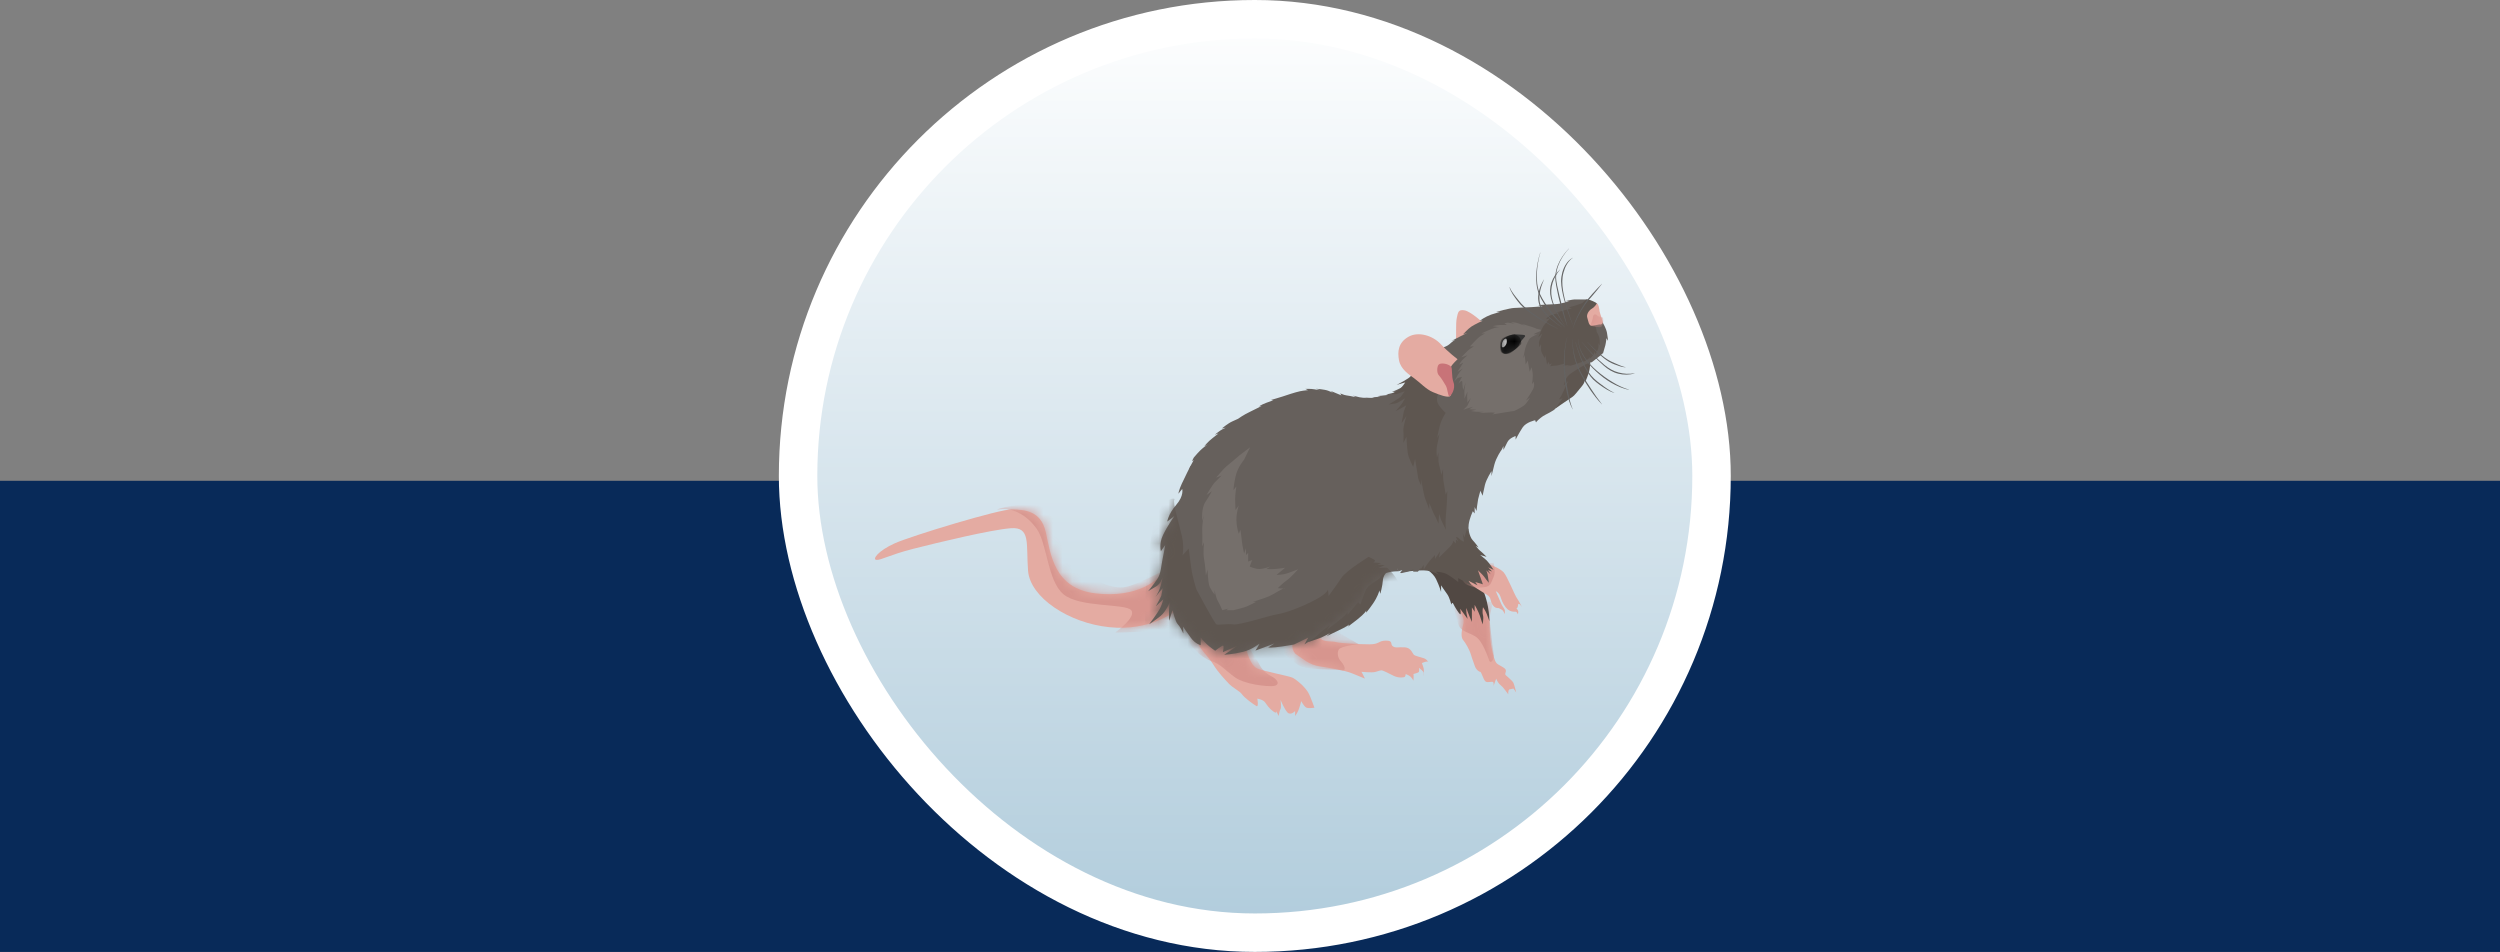
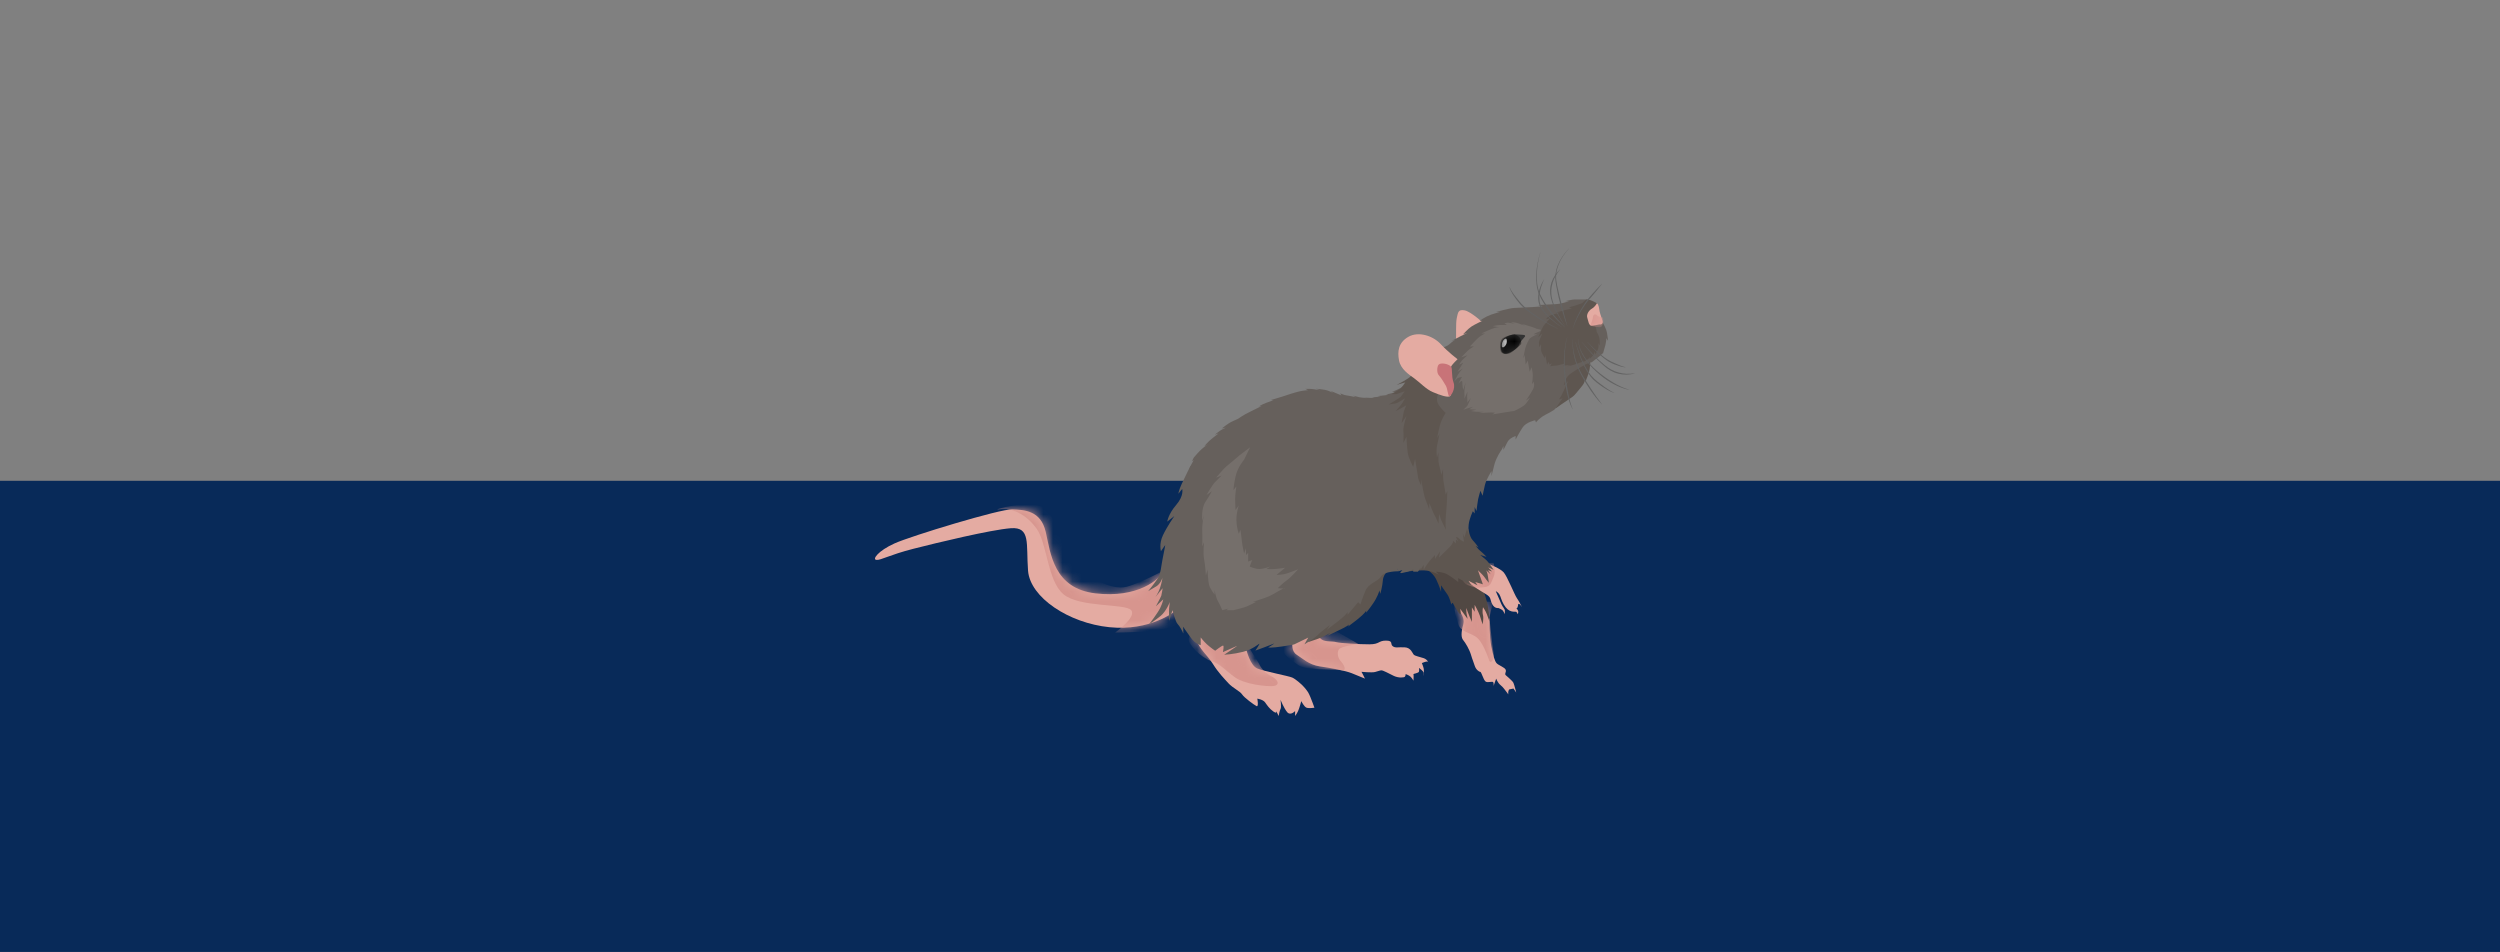
<svg xmlns="http://www.w3.org/2000/svg" width="260" height="99" viewBox="0 0 260 99" fill="none">
  <rect x="0" y="0" width="260" height="99" fill="#808080" stroke="none" />
  <rect y="50" width="260" height="49" fill="#082A59" />
-   <rect x="83" y="2" width="95" height="95" rx="47.5" fill="url(#paint0_linear_3350_62102)" stroke="white" stroke-width="4" />
  <path d="M122.132 63.61C122.132 63.61 119.607 65.66 115.377 65.229C111.148 64.8 107.128 62.138 106.916 59.347C106.703 56.558 107.214 54.774 105.122 54.935C103.029 55.1 97.515 56.429 94.996 57.072C92.474 57.717 91.618 58.274 91.149 58.23C90.678 58.189 91.321 57.287 93.031 56.515C94.739 55.741 104.023 52.92 105.272 52.973C106.522 53.024 108.241 53.081 108.754 55.313C109.267 57.543 109.567 61.195 113.924 61.709C118.283 62.226 120.591 60.309 121.188 59.227C121.788 58.147 122.132 63.61 122.132 63.61Z" fill="#E4ABA2" />
  <mask id="mask0_3350_62102" style="mask-type:luminance" maskUnits="userSpaceOnUse" x="90" y="52" width="33" height="14">
    <path d="M122.132 63.61C122.132 63.61 119.607 65.66 115.377 65.229C111.148 64.8 107.128 62.138 106.916 59.347C106.703 56.558 107.214 54.774 105.122 54.935C103.029 55.1 97.515 56.429 94.996 57.072C92.474 57.717 91.618 58.274 91.149 58.23C90.678 58.189 91.321 57.287 93.031 56.515C94.739 55.741 104.023 52.92 105.272 52.973C106.522 53.024 108.241 53.081 108.754 55.313C109.267 57.543 109.567 61.195 113.924 61.709C118.283 62.226 120.591 60.309 121.188 59.227C121.788 58.147 122.132 63.61 122.132 63.61Z" fill="white" />
  </mask>
  <g mask="url(#mask0_3350_62102)">
    <path d="M115.976 65.786C115.976 65.786 118.241 64.178 117.643 63.461C117.044 62.742 112.259 63.213 110.591 61.798C108.924 60.382 108.924 56.557 107.813 54.991C106.702 53.425 105.163 52.779 103.925 52.974C102.685 53.166 107.6 51.706 108.709 52.974C109.823 54.24 110.675 55.4 111.573 57.673C112.471 59.951 115.545 61.453 117.172 61.024C118.794 60.596 121.871 58.878 121.871 58.878C121.871 58.878 123.58 63.995 122.468 64.892C121.359 65.791 115.974 65.787 115.974 65.787L115.976 65.786Z" fill="#D7958E" />
  </g>
  <path d="M134.413 66.926C134.413 66.926 134.284 67.742 134.864 68.096C135.439 68.451 136.102 69.137 137.276 69.308C138.452 69.481 139.885 69.739 140.588 70.017C141.295 70.298 141.955 70.577 141.955 70.577L141.743 70.146L141.593 69.869C141.593 69.869 142.66 69.975 143.003 69.889C143.345 69.803 143.452 69.739 143.644 69.716C143.837 69.694 144.457 70.061 144.969 70.299C145.481 70.534 146.015 70.469 146.102 70.384C146.187 70.299 146.187 70.104 146.187 70.104C146.187 70.104 146.507 70.212 146.678 70.361C146.848 70.512 146.999 70.79 146.999 70.79C146.999 70.79 147.038 70.19 146.999 70.125C146.955 70.061 147.533 70.017 147.574 69.844C147.617 69.676 147.574 69.458 147.574 69.458C147.574 69.458 148.088 69.823 148.064 69.994C148.044 70.167 148.066 70.297 148.066 70.297C148.066 70.297 148.111 69.781 148.066 69.543C148.023 69.307 147.873 68.963 147.873 68.963C147.873 68.963 148.472 68.685 148.536 68.855L148.601 69.027C148.601 69.027 148.514 68.599 148.063 68.449C147.617 68.297 147.188 68.232 147.04 68.093C146.89 67.955 146.762 67.354 146.08 67.321C145.394 67.288 145.116 67.419 144.84 67.202C144.561 66.989 144.931 66.624 144.136 66.624C143.342 66.624 143.495 67.009 142.425 67.009C141.355 67.009 139.368 66.894 138.965 66.78C138.558 66.665 137.853 66.772 137.47 66.516C137.084 66.257 136.72 65.828 136.527 65.786C136.335 65.744 134.412 66.923 134.412 66.923L134.413 66.926Z" fill="#E4ABA2" />
  <mask id="mask1_3350_62102" style="mask-type:luminance" maskUnits="userSpaceOnUse" x="134" y="65" width="15" height="6">
    <path d="M134.413 66.926C134.413 66.926 134.284 67.742 134.864 68.096C135.439 68.451 136.102 69.137 137.276 69.308C138.452 69.481 139.885 69.739 140.588 70.017C141.295 70.298 141.955 70.577 141.955 70.577L141.743 70.146L141.593 69.869C141.593 69.869 142.66 69.975 143.003 69.889C143.345 69.803 143.452 69.739 143.644 69.716C143.837 69.694 144.457 70.061 144.969 70.299C145.481 70.534 146.015 70.469 146.102 70.384C146.187 70.299 146.187 70.104 146.187 70.104C146.187 70.104 146.507 70.212 146.678 70.361C146.848 70.512 146.999 70.79 146.999 70.79C146.999 70.79 147.038 70.19 146.999 70.125C146.955 70.061 147.533 70.017 147.574 69.844C147.617 69.676 147.574 69.458 147.574 69.458C147.574 69.458 148.088 69.823 148.064 69.994C148.044 70.167 148.066 70.297 148.066 70.297C148.066 70.297 148.111 69.781 148.066 69.543C148.023 69.307 147.873 68.963 147.873 68.963C147.873 68.963 148.472 68.685 148.536 68.855L148.601 69.027C148.601 69.027 148.514 68.599 148.063 68.449C147.617 68.297 147.188 68.232 147.04 68.093C146.89 67.955 146.762 67.354 146.08 67.321C145.394 67.288 145.116 67.419 144.84 67.202C144.561 66.989 144.931 66.624 144.136 66.624C143.342 66.624 143.495 67.009 142.425 67.009C141.355 67.009 139.368 66.894 138.965 66.78C138.558 66.665 137.853 66.772 137.47 66.516C137.084 66.257 136.72 65.828 136.527 65.786C136.335 65.744 134.412 66.923 134.412 66.923L134.413 66.926Z" fill="white" />
  </mask>
  <g mask="url(#mask1_3350_62102)">
    <path d="M141.284 66.985C141.284 66.985 139.422 67.195 139.231 67.548C139.039 67.901 139.134 68.418 139.422 68.739C139.711 69.063 140.209 69.849 139.45 69.698C138.693 69.543 135.833 69.771 135.002 69.158C134.169 68.546 132.821 67.742 133.367 66.614C133.911 65.487 135.386 64.422 136.252 64.456C137.117 64.489 141.285 66.986 141.285 66.986L141.284 66.985Z" fill="#D7958E" />
  </g>
  <path d="M144.125 59.604C144.125 59.604 143.845 59.884 143.813 60.401C143.783 60.916 143.556 61.754 143.556 61.754L143.446 61.399C143.446 61.399 143.43 61.657 143.092 62.286C142.756 62.913 142.083 63.716 142.083 63.716V63.461C142.083 63.461 142.146 63.541 141.65 64.008C141.152 64.473 140.272 65.085 140.224 65.151C140.177 65.215 140.337 64.86 140.337 64.86C140.337 64.86 140.464 64.939 139.664 65.342C138.861 65.746 138.046 66.116 137.999 66.148C137.95 66.179 138.317 65.842 138.317 65.842C138.317 65.842 137.773 66.148 137.437 66.293C137.1 66.439 136.025 66.783 136.025 66.783C136.025 66.783 138.911 63.33 139.375 62.766C139.84 62.203 142.292 59.757 143.301 59.352C144.31 58.95 144.125 59.603 144.125 59.603V59.604Z" fill="#5E5650" />
  <path d="M154.897 64.391C154.897 64.391 154.902 66.198 155.093 67.195C155.288 68.192 155.447 68.739 155.639 68.965C155.831 69.191 156.537 69.416 156.6 69.676C156.665 69.933 156.442 70.061 156.6 70.221C156.761 70.385 157.305 70.801 157.401 71.026C157.499 71.253 157.688 72.025 157.688 72.025L157.401 71.608L156.953 71.703C156.953 71.703 156.857 71.832 156.857 72.025V72.218C156.857 72.218 156.698 71.959 156.601 71.863C156.506 71.766 156.377 71.509 156.057 71.252C155.739 70.995 155.606 70.577 155.606 70.577C155.606 70.577 155.339 71.282 155.331 71.38C155.321 71.477 155.383 71.124 155.305 70.963C155.224 70.801 154.709 71.058 154.487 70.867C154.261 70.672 154.069 69.868 153.942 69.868C153.815 69.868 153.495 69.642 153.365 69.223C153.237 68.804 153.142 68.644 152.981 68.095C152.821 67.548 152.402 66.84 152.18 66.582C151.955 66.325 151.935 65.799 152.18 64.938C152.425 64.081 151.486 63.202 151.486 63.202L154.358 62.426L154.898 64.391L154.897 64.391Z" fill="#E4ABA2" />
  <mask id="mask2_3350_62102" style="mask-type:luminance" maskUnits="userSpaceOnUse" x="151" y="62" width="7" height="11">
    <path d="M154.897 64.391C154.897 64.391 154.902 66.198 155.093 67.195C155.288 68.192 155.447 68.739 155.639 68.965C155.831 69.191 156.537 69.416 156.6 69.676C156.665 69.933 156.442 70.061 156.6 70.221C156.761 70.385 157.305 70.801 157.401 71.026C157.499 71.253 157.688 72.025 157.688 72.025L157.401 71.608L156.953 71.703C156.953 71.703 156.857 71.832 156.857 72.025V72.218C156.857 72.218 156.698 71.959 156.601 71.863C156.506 71.766 156.377 71.509 156.057 71.252C155.739 70.995 155.606 70.577 155.606 70.577C155.606 70.577 155.339 71.282 155.331 71.38C155.321 71.477 155.383 71.124 155.305 70.963C155.224 70.801 154.709 71.058 154.487 70.867C154.261 70.672 154.069 69.868 153.942 69.868C153.815 69.868 153.495 69.642 153.365 69.223C153.237 68.804 153.142 68.644 152.981 68.095C152.821 67.548 152.402 66.84 152.18 66.582C151.955 66.325 151.935 65.799 152.18 64.938C152.425 64.081 151.486 63.202 151.486 63.202L154.358 62.426L154.898 64.391L154.897 64.391Z" fill="white" />
  </mask>
  <g mask="url(#mask2_3350_62102)">
    <path d="M154.902 64.296C154.902 64.296 155.195 67.163 155.331 67.902C155.464 68.644 155.031 69.029 154.902 68.739C154.774 68.451 154.229 66.711 153.494 66.229C152.756 65.746 151.924 65.713 151.667 64.939C151.411 64.167 151.249 63.448 151.249 63.004C151.249 62.559 155.416 62.478 155.305 62.653C155.192 62.831 154.847 64.456 154.847 64.456L154.902 64.296Z" fill="#D7958E" />
  </g>
  <path d="M154.361 61.683C154.361 61.683 154.581 62.236 154.741 63.073C154.902 63.911 154.902 64.618 154.902 64.618C154.902 64.618 154.778 64.264 154.632 63.879C154.486 63.491 154.229 63.15 154.229 63.15C154.229 63.15 154.133 63.588 154.229 63.973C154.325 64.359 154.185 64.938 154.185 64.938C154.185 64.938 154.068 64.521 153.908 64.04C153.748 63.557 153.365 62.912 153.365 62.912V63.622L153.076 63.169V64.681C153.076 64.681 152.596 63.582 152.532 63.311C152.468 63.04 152.498 63.814 152.532 63.879C152.563 63.944 152.627 64.36 152.627 64.36L151.858 63.311C151.858 63.311 151.985 63.944 151.858 63.879C151.728 63.815 151.281 63.104 151.153 62.815C151.025 62.526 150.942 62.88 150.942 62.88C150.942 62.88 150.756 62.139 150.522 61.816C150.287 61.496 149.872 60.873 149.872 60.873V61.56C149.872 61.56 149.718 60.992 149.358 60.239C148.999 59.486 148.064 59.016 148.064 59.016L152.948 59.602L154.362 61.681L154.361 61.683Z" fill="#514843" />
  <path d="M154.964 58.716C154.964 58.716 156.008 59.112 156.376 59.517C156.744 59.917 157.514 61.864 157.755 62.204C157.995 62.541 158.283 63.138 158.283 63.138C158.283 63.138 158.091 62.833 157.995 62.815L157.9 62.801C157.9 62.801 157.867 63.042 157.835 63.138C157.803 63.234 157.709 63.268 157.709 63.268C157.709 63.268 157.883 63.445 157.899 63.589C157.913 63.734 157.85 63.88 157.85 63.88C157.85 63.88 157.786 63.734 157.721 63.656C157.66 63.575 157.514 63.656 157.225 63.589C156.936 63.526 156.665 63.331 156.39 62.864C156.118 62.399 156.088 62.044 155.926 61.803C155.768 61.562 155.56 61.482 155.56 61.482C155.56 61.482 156.024 62.574 156.153 62.849C156.28 63.123 156.505 63.348 156.505 63.492V63.88C156.505 63.88 156.426 63.688 156.313 63.526C156.201 63.365 155.831 63.235 155.831 63.235C155.831 63.235 155.447 63.317 155.19 62.833C154.935 62.349 155.125 62.157 154.581 61.818C154.037 61.483 153.236 61.038 152.837 60.599C152.435 60.161 152.322 59.403 152.322 59.403L154.964 58.716V58.716Z" fill="#E4ABA2" />
  <mask id="mask3_3350_62102" style="mask-type:luminance" maskUnits="userSpaceOnUse" x="152" y="58" width="7" height="6">
    <path d="M154.964 58.716C154.964 58.716 156.008 59.112 156.376 59.517C156.744 59.917 157.514 61.864 157.755 62.204C157.995 62.541 158.283 63.138 158.283 63.138C158.283 63.138 158.091 62.833 157.995 62.815L157.9 62.801C157.9 62.801 157.867 63.042 157.835 63.138C157.803 63.234 157.709 63.268 157.709 63.268C157.709 63.268 157.883 63.445 157.899 63.589C157.913 63.734 157.85 63.88 157.85 63.88C157.85 63.88 157.786 63.734 157.721 63.656C157.66 63.575 157.514 63.656 157.225 63.589C156.936 63.526 156.665 63.331 156.39 62.864C156.118 62.399 156.088 62.044 155.926 61.803C155.768 61.562 155.56 61.482 155.56 61.482C155.56 61.482 156.024 62.574 156.153 62.849C156.28 63.123 156.505 63.348 156.505 63.492V63.88C156.505 63.88 156.426 63.688 156.313 63.526C156.201 63.365 155.831 63.235 155.831 63.235C155.831 63.235 155.447 63.317 155.19 62.833C154.935 62.349 155.125 62.157 154.581 61.818C154.037 61.483 153.236 61.038 152.837 60.599C152.435 60.161 152.322 59.403 152.322 59.403L154.964 58.716V58.716Z" fill="white" />
  </mask>
  <g mask="url(#mask3_3350_62102)">
    <path d="M155.33 58.533C155.33 58.533 155.595 59.467 155.33 60.016C155.062 60.561 155.089 61.011 154.294 61.077C153.499 61.143 153.726 61.215 152.69 60.873C151.656 60.529 152.082 58.803 152.147 58.715C152.21 58.63 155.33 58.533 155.33 58.533Z" fill="#D7958E" />
  </g>
  <path d="M129.653 67.675C129.653 67.675 130.033 69.223 130.761 69.524C131.486 69.825 134.026 70.299 134.4 70.469C134.777 70.639 135.373 71.198 135.373 71.198C135.373 71.198 135.778 71.585 136.024 71.971C136.172 72.201 136.383 72.737 136.528 73.129C136.629 73.399 136.7 73.603 136.7 73.603C136.7 73.603 136.143 73.689 135.887 73.603C135.63 73.517 135.333 72.916 135.333 72.916C135.333 72.916 135.141 73.647 135.002 73.946C134.863 74.247 134.692 74.463 134.692 74.463V73.946C134.692 73.946 134.222 74.463 133.879 74.077C133.539 73.688 133.176 72.787 133.176 72.787C133.176 72.787 133.285 73.56 133.176 73.733C133.066 73.903 132.981 74.463 132.981 74.463L132.724 73.946C132.724 73.946 132.85 74.291 132.422 73.99C131.999 73.689 131.786 73.348 131.57 73.049C131.358 72.745 130.76 72.66 130.76 72.66C130.76 72.66 130.93 73.561 130.675 73.432C130.418 73.303 129.391 72.552 129.178 72.219C128.964 71.886 128.195 71.541 127.768 71.07C127.339 70.6 126.7 69.954 126.144 69.053C125.588 68.151 124.647 67.422 124.477 66.561C124.307 65.704 124.604 64.545 124.733 64.458C124.863 64.374 129.653 67.676 129.653 67.676L129.653 67.675Z" fill="#E4ABA2" />
  <mask id="mask4_3350_62102" style="mask-type:luminance" maskUnits="userSpaceOnUse" x="124" y="64" width="13" height="11">
    <path d="M129.653 67.675C129.653 67.675 130.033 69.223 130.761 69.524C131.486 69.825 134.026 70.299 134.4 70.469C134.777 70.639 135.373 71.198 135.373 71.198C135.373 71.198 135.778 71.585 136.024 71.971C136.172 72.201 136.383 72.737 136.528 73.129C136.629 73.399 136.7 73.603 136.7 73.603C136.7 73.603 136.143 73.689 135.887 73.603C135.63 73.517 135.333 72.916 135.333 72.916C135.333 72.916 135.141 73.647 135.002 73.946C134.863 74.247 134.692 74.463 134.692 74.463V73.946C134.692 73.946 134.222 74.463 133.879 74.077C133.539 73.688 133.176 72.787 133.176 72.787C133.176 72.787 133.285 73.56 133.176 73.733C133.066 73.903 132.981 74.463 132.981 74.463L132.724 73.946C132.724 73.946 132.85 74.291 132.422 73.99C131.999 73.689 131.786 73.348 131.57 73.049C131.358 72.745 130.76 72.66 130.76 72.66C130.76 72.66 130.93 73.561 130.675 73.432C130.418 73.303 129.391 72.552 129.178 72.219C128.964 71.886 128.195 71.541 127.768 71.07C127.339 70.6 126.7 69.954 126.144 69.053C125.588 68.151 124.647 67.422 124.477 66.561C124.307 65.704 124.604 64.545 124.733 64.458C124.863 64.374 129.653 67.676 129.653 67.676L129.653 67.675Z" fill="white" />
  </mask>
  <g mask="url(#mask4_3350_62102)">
    <path d="M130.931 68.998C130.931 68.998 131.25 69.834 132.149 70.287C133.046 70.738 133.084 71.284 132.422 71.35C131.763 71.413 129.454 71.19 128.398 70.416C127.34 69.644 126.916 69.041 125.928 68.731C124.937 68.42 123.495 66.972 123.623 66.422C123.752 65.875 124.165 64.974 124.549 64.94C124.937 64.91 129.455 66.5 129.583 66.785C129.713 67.066 130.93 68.999 130.93 68.999L130.931 68.998Z" fill="#D7958E" />
  </g>
  <path d="M154.244 33.578C154.244 33.578 152.964 32.388 152.306 32.275C151.65 32.162 151.636 32.484 151.506 33.065C151.379 33.645 151.474 34.932 151.411 35.381C151.345 35.831 154.244 33.578 154.244 33.578V33.578Z" fill="#E4ABA2" />
  <path d="M165.398 37.602C165.398 37.602 165.39 38.301 165.202 38.861C165.014 39.423 164.858 39.724 164.858 39.724L164.75 39.541C164.75 39.541 164.924 39.678 164.48 40.21C164.036 40.74 163.731 41.159 163.54 41.271C163.347 41.386 161.792 42.464 161.792 42.464C161.792 42.464 161.265 39.855 161.89 38.76C162.513 37.664 165.398 37.601 165.398 37.601L165.398 37.602Z" fill="#5E5650" />
  <path d="M145.439 59.413C145.439 59.413 143.964 59.393 143.621 59.95C143.281 60.507 142.34 60.636 141.999 61.452C141.655 62.268 141.485 62.869 141.485 62.869L141.251 62.622L140.144 63.944V63.655C140.144 63.655 140.032 63.88 139.521 64.313C139.008 64.748 137.999 65.487 137.999 65.487L138.335 64.988C138.335 64.988 137.436 65.666 137.34 65.761C137.244 65.859 136.876 66.245 136.314 66.598C135.752 66.952 135.657 67.016 135.657 67.016L136.058 66.309L134.601 67.016C134.601 67.016 134.552 67.05 133.383 67.226C132.211 67.403 131.89 67.339 131.89 67.339C131.89 67.339 132.724 66.823 132.484 66.936C132.243 67.05 130.562 67.661 130.562 67.661C130.562 67.661 131.06 66.919 130.965 66.952C130.866 66.985 130.291 67.531 129.28 67.789C128.271 68.047 127.308 68.095 127.308 68.095C127.308 68.095 128.766 67.13 128.639 67.177C128.512 67.226 127.181 67.821 127.181 67.821C127.181 67.821 127.34 67.114 127.181 67.144C127.021 67.177 126.378 67.677 126.378 67.677C126.378 67.677 125.915 67.371 125.531 67.017C125.146 66.665 124.874 66.293 124.874 66.293V67.098C124.874 67.098 124.313 66.97 123.848 66.325C123.383 65.681 123.047 65.182 123.047 65.182C123.047 65.182 123.095 66.02 123.047 65.859C122.999 65.698 122.695 65.117 122.469 64.892C122.245 64.666 121.941 63.46 121.941 63.46L121.587 64.57C121.587 64.57 121.557 63.655 121.587 63.249C121.62 62.848 121.668 62.605 121.668 62.605C121.668 62.605 121.299 63.557 120.723 64.04C120.147 64.52 119.507 64.924 119.507 64.924C119.507 64.924 120.403 63.765 120.66 63.233C120.915 62.704 120.98 62.333 120.98 62.333L120.211 63.056C120.211 63.056 120.723 62.107 120.77 61.963C120.818 61.817 120.914 61.174 120.914 61.174L120.163 62.092C120.163 62.092 120.434 61.737 120.626 61.19C120.818 60.64 120.898 60.095 120.898 60.095C120.898 60.095 120.691 60.724 120.258 60.98C119.825 61.237 119.408 61.48 119.408 61.48C119.408 61.48 119.953 60.819 120.351 60.239C120.753 59.66 120.753 58.854 120.914 58.113C121.072 57.372 121.186 56.68 121.186 56.68L120.737 57.324C120.737 57.324 120.512 56.583 120.946 55.665C121.379 54.749 122.132 53.67 122.132 53.67L121.394 54.248C121.394 54.248 121.491 53.476 122.326 52.509C123.159 51.544 122.949 50.851 122.949 50.851L122.548 51.35C122.548 51.35 122.596 50.98 122.9 50.32C123.205 49.659 123.781 48.517 123.781 48.517C123.781 48.517 129.166 43.735 130.384 43.414C131.602 43.091 137.723 42.447 138.684 43.059C139.647 43.67 140.301 44.233 140.367 44.397C140.431 44.556 145.437 59.412 145.437 59.412L145.439 59.413Z" fill="#66605C" />
  <mask id="mask5_3350_62102" style="mask-type:luminance" maskUnits="userSpaceOnUse" x="119" y="42" width="27" height="27">
    <path d="M145.439 59.413C145.439 59.413 143.964 59.393 143.621 59.95C143.281 60.507 142.34 60.636 141.999 61.452C141.655 62.268 141.485 62.869 141.485 62.869L141.251 62.622L140.144 63.944V63.655C140.144 63.655 140.032 63.88 139.521 64.313C139.008 64.748 137.999 65.487 137.999 65.487L138.335 64.988C138.335 64.988 137.436 65.666 137.34 65.761C137.244 65.859 136.876 66.245 136.314 66.598C135.752 66.952 135.657 67.016 135.657 67.016L136.058 66.309L134.601 67.016C134.601 67.016 134.552 67.05 133.383 67.226C132.211 67.403 131.89 67.339 131.89 67.339C131.89 67.339 132.724 66.823 132.484 66.936C132.243 67.05 130.562 67.661 130.562 67.661C130.562 67.661 131.06 66.919 130.965 66.952C130.866 66.985 130.291 67.531 129.28 67.789C128.271 68.047 127.308 68.095 127.308 68.095C127.308 68.095 128.766 67.13 128.639 67.177C128.512 67.226 127.181 67.821 127.181 67.821C127.181 67.821 127.34 67.114 127.181 67.144C127.021 67.177 126.378 67.677 126.378 67.677C126.378 67.677 125.915 67.371 125.531 67.017C125.146 66.665 124.874 66.293 124.874 66.293V67.098C124.874 67.098 124.313 66.97 123.848 66.325C123.383 65.681 123.047 65.182 123.047 65.182C123.047 65.182 123.095 66.02 123.047 65.859C122.999 65.698 122.695 65.117 122.469 64.892C122.245 64.666 121.941 63.46 121.941 63.46L121.587 64.57C121.587 64.57 121.557 63.655 121.587 63.249C121.62 62.848 121.668 62.605 121.668 62.605C121.668 62.605 121.299 63.557 120.723 64.04C120.147 64.52 119.507 64.924 119.507 64.924C119.507 64.924 120.403 63.765 120.66 63.233C120.915 62.704 120.98 62.333 120.98 62.333L120.211 63.056C120.211 63.056 120.723 62.107 120.77 61.963C120.818 61.817 120.914 61.174 120.914 61.174L120.163 62.092C120.163 62.092 120.434 61.737 120.626 61.19C120.818 60.64 120.898 60.095 120.898 60.095C120.898 60.095 120.691 60.724 120.258 60.98C119.825 61.237 119.408 61.48 119.408 61.48C119.408 61.48 119.953 60.819 120.351 60.239C120.753 59.66 120.753 58.854 120.914 58.113C121.072 57.372 121.186 56.68 121.186 56.68L120.737 57.324C120.737 57.324 120.512 56.583 120.946 55.665C121.379 54.749 122.132 53.67 122.132 53.67L121.394 54.248C121.394 54.248 121.491 53.476 122.326 52.509C123.159 51.544 122.949 50.851 122.949 50.851L122.548 51.35C122.548 51.35 122.596 50.98 122.9 50.32C123.205 49.659 123.781 48.517 123.781 48.517C123.781 48.517 129.166 43.735 130.384 43.414C131.602 43.091 137.723 42.447 138.684 43.059C139.647 43.67 140.301 44.233 140.367 44.397C140.431 44.556 145.437 59.412 145.437 59.412L145.439 59.413Z" fill="white" />
  </mask>
  <g mask="url(#mask5_3350_62102)">
-     <path d="M142.596 57.748C142.596 57.748 140.032 59.306 139.521 60.078C139.008 60.851 138.173 61.978 138.173 61.978L138.11 61.297C138.11 61.297 138.11 61.689 136.702 62.427C135.289 63.169 133.687 63.749 132.855 63.879C132.022 64.007 128.945 65.035 128.24 64.938C127.535 64.843 126.703 65.035 126.509 64.938C126.317 64.843 124.426 61.297 124.426 61.297C124.426 61.297 124.01 60.015 123.882 59.017C123.753 58.018 123.625 57.051 123.625 57.051L122.985 57.748C122.985 57.748 123.176 56.923 122.92 55.762C122.662 54.605 121.925 52.221 122.133 51.964C122.342 51.705 120.676 51.686 119.972 54.625C119.267 57.57 118.945 63.869 119.139 65.291C119.331 66.712 124.398 69.217 126.64 69.767C128.879 70.319 132.778 70.467 136.702 68.709C140.622 66.952 144.883 62.646 145.44 61.298C145.994 59.951 142.598 57.749 142.598 57.749L142.596 57.748Z" fill="#5E5650" />
-   </g>
+     </g>
  <path d="M152.717 55.01C152.717 55.01 152.83 55.828 153.151 56.17C153.473 56.515 153.77 56.944 153.77 56.944L153.472 56.772C153.472 56.772 153.791 57.179 153.941 57.287C154.093 57.395 154.603 57.909 154.603 57.909L153.941 57.718C153.941 57.718 154.347 58.039 154.603 58.275C154.858 58.511 155.331 59.262 155.331 59.262L154.773 59.005L155.18 59.435L154.753 59.305L155.03 59.735L154.496 59.262C154.496 59.262 154.624 59.305 154.708 59.735C154.796 60.164 154.838 60.614 154.838 60.614C154.838 60.614 154.369 60.035 154.326 59.949C154.282 59.864 153.706 59.306 153.706 59.306L154.219 60.767L153.428 60.529L153.662 60.873L152.717 60.4L153 60.873L151.655 60.122V60.529C151.655 60.529 151.014 60.016 150.522 59.736C150.031 59.457 149.325 59.457 149.325 59.457L149.644 59.779C149.644 59.779 149.091 59.436 148.406 59.348C147.724 59.261 146.553 59.413 146.553 59.413C146.553 59.413 147.187 58.04 147.232 57.943C147.274 57.846 152.445 54.624 152.445 54.624L152.716 55.01H152.717Z" fill="#5E5650" />
  <path d="M166.68 33.546C166.68 33.546 167.047 34.15 167.129 34.622C167.209 35.092 167.238 35.446 167.238 35.446L167.068 35.172C167.068 35.172 167.031 35.606 166.959 35.896C166.886 36.188 166.679 36.87 166.679 36.87V36.522C166.679 36.522 166.811 36.663 166.45 36.962C166.09 37.262 165.526 37.683 165.526 37.683H165.382L164.868 37.911C164.868 37.911 163.464 38.679 163.099 39.068C162.734 39.456 162.64 40.081 162.64 40.081L163.099 39.629L162.831 40.179C162.831 40.179 162.4 41.176 162.21 41.416C162.015 41.659 162.512 41.416 162.512 41.416C162.512 41.416 161.982 42.191 161.79 42.463C161.598 42.738 160.75 43.092 160.462 43.285C160.174 43.478 159.772 43.848 159.757 43.913C159.741 43.978 159.66 43.703 159.66 43.703C159.66 43.703 158.716 43.897 158.347 44.462C157.978 45.026 157.625 45.718 157.625 45.718V45.346C157.625 45.346 156.975 45.544 156.76 45.996C156.548 46.447 156.354 46.79 156.354 46.79V46.382C156.354 46.382 156.202 46.746 156.164 46.79C156.118 46.834 155.605 47.585 155.414 48.316C155.222 49.046 155.115 49.516 155.115 49.516V49.002C155.115 49.002 154.582 49.817 154.432 50.438C154.281 51.062 154.196 51.557 154.196 51.557L153.961 51.04C153.961 51.04 153.79 51.632 153.725 51.915C153.662 52.198 153.556 53.143 153.556 53.143L153.364 52.735V53.401L153.172 53.166C153.172 53.166 152.808 53.959 152.744 54.541C152.681 55.12 152.744 55.612 152.744 55.612L152.574 54.99L152.295 55.892L152.123 55.441L152.253 56.343C152.253 56.343 151.996 56.259 151.761 56.021C151.526 55.783 151.42 55.87 151.42 55.87L151.676 56.343L151.42 56.105V56.515L151.12 56.235C151.12 56.235 151.185 56.494 150.693 56.966C150.203 57.437 149.645 57.995 149.645 57.995L149.775 57.33L149.242 58.123V57.717C149.242 57.717 148.706 58.275 148.45 58.641C148.193 59.005 148.063 59.261 148.063 59.261V58.747L147.725 59.261V59.047L147.466 59.456H146.975V59.219L146.463 59.456C146.463 59.456 145.949 59.541 145.844 59.584C145.736 59.627 145.609 59.584 145.609 59.584L145.844 59.284L145.438 59.413L145.223 59.006C145.223 59.006 144.84 59.006 144.412 59.026C143.985 59.048 143.365 59.048 143.365 59.048L144.049 58.77L143.28 58.728L143.62 58.556L142.81 58.491C142.81 58.491 143.235 58.341 142.81 58.148C142.382 57.955 141.825 57.547 141.591 57.332C141.356 57.119 140.736 56.688 140.736 56.688L141.25 56.731L140.502 56.324C140.502 56.324 141.058 56.281 140.971 56.238C140.887 56.194 140.31 55.764 140.31 55.764C140.31 55.764 140.588 55.594 140.203 55.102C139.818 54.606 139.264 54.006 139.264 54.006L139.477 54.026L139.072 53.597L139.37 53.662C139.37 53.662 138.986 53.211 138.816 53.061C138.644 52.91 138.003 51.56 138.003 51.56H138.324L137.876 51.236L138.003 51.171L137.532 50.849L138.025 50.657L137.406 50.379C137.406 50.379 137.918 49.733 138.025 49.562C138.133 49.39 138.197 48.919 138.197 48.919L137.813 49.176C137.813 49.176 138.046 48.489 138.09 48.318C138.133 48.148 138.41 47.459 138.41 47.459L137.813 47.803C137.813 47.803 138.473 46.815 138.667 46.427C138.86 46.042 138.88 45.806 138.88 45.806L138.174 46.192L138.581 45.419L138.07 45.546L138.837 44.688L138.046 44.817C138.046 44.817 138.774 44.088 138.774 44.022C138.774 43.957 137.797 44.289 137.514 44.603C137.086 45.074 136.787 45.546 136.187 45.611C135.59 45.677 135.097 45.591 135.097 45.591L135.312 45.419C135.312 45.419 135.097 45.375 134.757 45.333C134.413 45.291 134.05 45.119 134.05 45.119L134.479 45.14C134.479 45.14 133.837 44.925 133.687 44.796C133.539 44.668 133.24 44.495 133.133 44.346C133.028 44.196 132.257 43.937 132.085 43.937C131.913 43.937 131.316 44.237 131.316 44.237V43.937L130.966 44.368C130.966 44.368 131.105 43.959 130.966 43.981C130.826 44.002 129.865 44.196 129.095 44.755C128.325 45.312 128.071 45.678 128.071 45.678L128.207 45.358C128.207 45.358 127.776 45.632 127.606 45.833C127.438 46.033 127.31 46.251 127.31 46.251L127.351 45.913C127.351 45.913 127.149 46.033 126.909 46.244C126.67 46.452 126.455 46.734 126.455 46.734L126.494 46.477L126.253 46.749C126.253 46.749 125.845 47.152 125.763 47.306C125.684 47.459 125.172 47.611 124.866 47.95C124.562 48.289 124.37 48.593 124.37 48.593L124.506 48.127L124.154 48.513L123.96 48.706L123.768 48.98L123.713 49.035L123.624 49.179C123.624 49.179 123.665 48.713 123.825 48.44C123.984 48.166 124.146 47.846 124.146 47.846L123.96 47.966C123.96 47.966 124.146 47.61 124.154 47.587C124.163 47.563 124.778 46.848 125.123 46.576C125.468 46.307 125.621 46.209 125.621 46.209L125.235 46.426C125.235 46.426 125.612 45.935 126.133 45.542C126.652 45.147 126.734 45.073 126.734 45.073L126.341 45.211C126.341 45.211 126.869 44.768 127.142 44.64C127.415 44.513 127.479 44.479 127.479 44.479L127.07 44.56C127.07 44.56 127.727 44.011 128.175 43.819C128.624 43.626 128.762 43.553 128.762 43.553C128.762 43.553 129.314 43.143 130.059 42.797C130.806 42.45 131.23 42.201 131.23 42.201L130.925 42.281C130.925 42.281 131.094 42.12 131.687 41.895C132.278 41.669 132.414 41.63 132.414 41.63L132.183 41.598C132.183 41.598 133.112 41.331 133.393 41.235C133.674 41.139 134.73 40.783 135.211 40.687C135.691 40.593 136.028 40.582 136.028 40.582L135.763 40.445C135.763 40.445 136.356 40.422 136.684 40.486C137.013 40.55 137.261 40.582 137.261 40.582L136.862 40.43C136.862 40.43 137.768 40.493 138.135 40.639C138.505 40.783 138.639 40.856 138.639 40.856L138.377 40.655C138.377 40.655 138.68 40.767 138.992 40.906C139.305 41.041 139.522 41.129 139.522 41.129L139.37 40.921C139.37 40.921 139.771 41.041 139.787 41.066C139.801 41.091 140.195 41.146 140.46 41.193C140.722 41.243 140.994 41.306 140.994 41.306L140.721 41.139C140.721 41.139 141.123 41.258 141.386 41.315C141.651 41.372 142.134 41.404 142.134 41.404L141.739 41.331C141.739 41.331 142.156 41.379 142.516 41.379H142.958L142.692 41.323L143.574 41.255L143.253 41.193C143.253 41.193 144.038 41.121 144.264 41.081C144.487 41.04 144.135 41.034 144.135 41.034C144.135 41.034 144.946 40.863 145.057 40.794C145.166 40.728 144.76 40.761 144.76 40.761C144.76 40.761 145.707 40.375 145.8 40.254C145.891 40.13 146.98 40.009 147.052 40.009C147.124 40.009 150.151 36.115 150.151 36.115C150.151 36.115 150.562 35.978 150.767 35.775C150.978 35.572 151.329 35.334 151.329 35.334L150.928 35.48C150.928 35.48 151.41 35.205 151.873 34.98C152.339 34.756 152.579 34.626 152.579 34.626L152.163 34.764C152.163 34.764 152.691 34.174 153.045 33.95C153.396 33.723 154.198 33.354 154.198 33.354H153.893C153.893 33.354 154.47 32.936 155.063 32.724C155.656 32.517 156.024 32.436 156.024 32.436H155.591C155.591 32.436 156.986 32.054 157.452 32.028C157.914 32.001 158.781 31.969 159.358 31.937C159.933 31.905 160.43 31.855 160.43 31.855L159.967 31.728C159.967 31.728 161.096 31.649 161.748 31.632C162.399 31.613 163.171 31.326 163.171 31.326H162.759C162.759 31.326 163.508 31.149 163.748 31.141C163.988 31.133 165.052 31.144 165.052 31.144L166.681 33.547L166.68 33.546Z" fill="#66605C" />
  <path d="M159.035 35.283C159.035 35.283 158.727 35.8 158.611 36.283C158.493 36.766 158.428 37.252 158.428 37.252L158.611 36.87C158.611 36.87 158.555 36.98 158.611 37.313C158.662 37.645 158.662 37.912 158.662 37.912L158.888 37.505C158.888 37.505 158.94 37.822 158.972 38.007C159.005 38.192 159.09 38.667 159.09 38.667L159.282 38.2C159.282 38.2 159.42 38.783 159.409 38.998C159.398 39.211 159.398 39.587 159.334 39.843C159.271 40.103 159.486 39.705 159.486 39.705C159.486 39.705 159.656 40.048 159.441 40.467C159.228 40.885 158.693 41.669 158.693 41.669L159.122 41.347C159.122 41.347 158.8 41.927 158.503 42.165C158.204 42.4 157.499 42.733 157.499 42.733C157.499 42.733 156.976 42.818 156.269 42.925C155.564 43.035 155.203 43.098 155.203 43.098L155.479 42.925C155.479 42.925 155.19 42.873 154.785 42.904C154.379 42.939 153.802 42.95 153.802 42.95L154.305 42.829C154.305 42.829 153.76 42.829 153.534 42.821C153.311 42.809 152.98 42.745 152.98 42.745L153.556 42.605L152.808 42.562L153.182 42.313C153.182 42.313 152.702 42.431 152.498 42.507C152.295 42.584 152.179 42.615 152.179 42.615C152.179 42.615 152.584 42.272 152.638 42.143C152.69 42.014 152.97 41.402 152.97 41.402L152.574 41.874C152.574 41.874 152.626 41.78 152.596 41.488C152.563 41.198 152.618 40.726 152.618 40.726L152.295 41.477C152.295 41.477 152.329 41.167 152.295 40.877C152.264 40.586 152.434 39.737 152.434 39.737L152.179 40.554C152.179 40.554 152.072 40.104 152.082 39.749C152.093 39.395 151.655 39.92 151.655 39.92L152.048 39.191C152.048 39.191 151.635 39.266 151.525 39.384C151.42 39.503 151.231 39.682 151.231 39.682C151.231 39.682 151.514 39.146 151.634 38.945C151.75 38.74 152.135 38.319 152.135 38.319L151.584 38.666L152.177 37.719L151.738 37.925C151.738 37.925 152.014 37.474 152.199 37.326C152.379 37.173 152.616 36.948 152.616 36.948L151.973 37.162C151.973 37.162 152.616 36.475 152.776 36.357C152.935 36.24 153.288 36.015 153.288 36.015L152.871 36.036C152.871 36.036 153.63 35.187 153.897 35.005C154.164 34.822 154.441 34.682 154.441 34.682H154.057C154.057 34.682 155.012 34.231 155.389 34.123C155.767 34.017 155.925 34.032 155.925 34.032L155.245 33.922C155.245 33.922 155.605 33.824 155.96 33.803C156.312 33.782 156.718 33.803 156.718 33.803L156.463 33.61C156.463 33.61 156.772 33.555 156.825 33.555C156.878 33.555 157.498 33.663 157.498 33.663L157.122 33.492C157.122 33.492 157.66 33.534 157.872 33.62C158.085 33.706 158.61 33.87 158.61 33.87L158.223 33.663C158.223 33.663 158.703 33.824 159.067 33.922C159.431 34.017 159.824 34.196 159.824 34.196L160.219 34.286C160.219 34.286 160.349 34.394 159.964 34.534C159.578 34.673 159.499 34.772 159.499 34.772L159.89 34.763C159.89 34.763 159.164 35.051 159.033 35.282L159.035 35.283Z" fill="#756F6B" />
  <path d="M149.645 40.693C149.645 40.693 149.365 41.337 149.473 41.788C149.583 42.239 150.354 42.95 150.354 42.95C150.354 42.95 149.934 43.527 149.742 44.268C149.55 45.009 149.473 45.556 149.473 45.556L149.71 45.105C149.71 45.105 149.623 45.609 149.473 46.254C149.325 46.898 149.449 47.565 149.449 47.565L149.605 47.05C149.605 47.05 149.583 47.736 149.605 48.015C149.625 48.295 149.915 49.218 149.878 49.388C149.84 49.562 150.076 48.81 150.076 48.81C150.076 48.81 150.076 49.775 150.117 50.033C150.161 50.291 150.354 51.427 150.354 51.427L150.522 51.063C150.522 51.063 150.501 52.245 150.394 53.338C150.287 54.434 150.374 55.1 150.374 55.1C150.374 55.1 150.107 54.561 149.963 54.26C149.818 53.96 149.668 53.445 149.668 53.445L149.605 54.454C149.605 54.454 149.263 53.66 149.198 53.595C149.134 53.531 148.644 52.307 148.644 52.307V52.995C148.644 52.995 148.407 52.32 148.237 51.915C148.064 51.513 147.809 49.859 147.809 49.859V50.503C147.809 50.503 147.533 49.987 147.487 49.709C147.448 49.432 147.168 47.735 147.168 47.735L146.976 48.551C146.976 48.551 146.486 47.693 146.399 47.049C146.313 46.405 146.271 45.417 146.271 45.417L145.952 46.061C145.952 46.061 145.993 45.224 145.952 44.796C145.907 44.366 146.271 43.27 146.271 43.27L145.758 44.022C145.758 44.022 145.952 42.99 145.992 42.82C146.037 42.647 146.251 42.153 146.251 42.153C146.251 42.153 145.758 42.435 145.61 42.518C145.461 42.604 145.141 42.754 145.141 42.754C145.141 42.754 145.652 42.197 145.824 41.938C145.994 41.682 146.122 41.423 146.122 41.423C146.122 41.423 145.375 41.917 145.141 41.959C144.907 42.003 144.415 42.068 144.415 42.068C144.415 42.068 145.588 41.381 145.695 41.252C145.803 41.123 146.082 40.692 146.082 40.692L145.226 40.993H144.736C144.736 40.993 145.568 40.479 145.675 40.393C145.78 40.308 146.146 39.77 146.146 39.77L145.248 40.029C145.248 40.029 146.633 39.339 146.732 39.093C146.83 38.85 149.647 40.693 149.647 40.693H149.645Z" fill="#5E5650" />
  <path d="M158.589 35.011C158.589 35.011 158.075 35.558 157.98 35.864C157.884 36.171 156.954 36.879 156.457 36.767C155.961 36.654 156.024 35.727 156.313 35.348C156.601 34.971 157.235 34.736 157.684 34.777C158.131 34.817 158.539 34.801 158.589 34.881C158.637 34.962 158.589 35.011 158.589 35.011Z" fill="#333333" />
  <mask id="mask6_3350_62102" style="mask-type:luminance" maskUnits="userSpaceOnUse" x="156" y="34" width="3" height="3">
    <path d="M158.589 35.011C158.589 35.011 158.075 35.558 157.98 35.864C157.884 36.171 156.954 36.879 156.457 36.767C155.961 36.654 156.024 35.727 156.313 35.348C156.601 34.971 157.235 34.736 157.684 34.777C158.131 34.817 158.539 34.801 158.589 34.881C158.637 34.962 158.589 35.011 158.589 35.011Z" fill="white" />
  </mask>
  <g mask="url(#mask6_3350_62102)">
    <path d="M157.506 34.773C157.506 34.773 157.979 34.905 158.109 35.212C158.236 35.518 158.213 35.735 158.204 35.775C158.196 35.816 157.314 36.662 156.937 36.776C156.561 36.896 156.187 36.782 156.089 36.565C155.992 36.347 155.912 35.687 156.175 35.301C156.441 34.914 157.505 34.773 157.505 34.773L157.506 34.773Z" fill="black" />
    <path d="M156.644 35.225C156.727 35.257 156.729 35.603 156.663 35.765C156.597 35.928 156.396 36.187 156.25 36.114C156.102 36.042 156.223 35.592 156.301 35.461C156.377 35.327 156.536 35.179 156.645 35.225H156.644Z" fill="#F8F8F8" />
  </g>
  <path d="M166.055 34.514C166.055 34.514 166.314 34.896 166.354 35.283C166.397 35.671 166.354 35.949 166.354 35.949L166.215 35.671C166.215 35.671 166.322 36.047 166.162 36.389C166.003 36.732 165.925 36.871 165.925 36.871L165.866 36.584L165.73 36.908L165.328 37.333L165.383 37.065C165.383 37.065 165.381 37.173 165.171 37.333C164.959 37.493 164.64 37.663 164.64 37.663L164.763 37.474C164.763 37.474 164.657 37.596 164.48 37.663C164.306 37.731 164.134 37.781 163.759 37.912C163.385 38.042 162.958 38.096 162.958 38.096L163.341 37.956L162.594 38.022L162.723 37.816L161.912 38.022C161.912 38.022 161.362 38.042 161.258 38.096C161.152 38.149 161.396 37.775 161.396 37.775L161.152 37.913L161.033 37.614C161.033 37.614 160.893 37.986 160.893 37.913C160.893 37.839 160.713 36.915 160.713 36.915L160.67 37.253C160.67 37.253 160.296 36.702 160.274 36.444C160.253 36.188 160.274 35.775 160.274 35.775L160.102 36.1C160.102 36.1 159.986 35.692 160.102 35.393C160.219 35.092 160.401 34.684 160.401 34.684L159.965 35.09C159.965 35.09 160.188 34.587 160.263 34.437C160.339 34.288 160.372 34.051 160.744 33.611C161.117 33.169 161.25 33.081 161.25 33.081L160.787 33.203C160.787 33.203 160.977 32.91 161.256 32.795C161.533 32.681 162.273 32.517 162.273 32.517H161.746C161.746 32.517 162.592 32.311 162.689 32.269C162.784 32.227 163.468 32.088 163.468 32.088L163.169 31.979C163.169 31.979 163.618 31.818 163.745 31.797C163.875 31.778 164.325 31.594 164.479 31.552C164.633 31.507 164.854 31.109 165.112 31.141C165.369 31.175 165.948 31.427 166.071 31.552C166.193 31.673 165.628 32.955 165.638 33.169C165.649 33.386 166.065 34.128 166.053 34.514H166.055Z" fill="#5E5650" />
  <path d="M151.586 37.361C151.586 37.361 150.625 36.635 149.822 35.775C149.022 34.914 147.515 34.431 146.476 35.027C145.432 35.623 145.321 36.539 145.497 37.474C145.673 38.408 146.538 38.954 147.115 39.373C147.691 39.794 148.316 40.484 149.006 40.775C149.695 41.064 150.527 41.371 150.8 41.21C151.073 41.048 150.785 39.198 150.737 38.827C150.687 38.456 150.8 38.392 150.913 38.133C151.025 37.877 151.585 37.361 151.585 37.361H151.586Z" fill="#E4ABA2" />
  <path d="M150.913 38.133C150.566 37.787 149.822 37.715 149.631 37.909C149.437 38.103 149.405 38.778 149.631 39.02C149.855 39.261 150.175 39.776 150.367 40.114C150.562 40.453 150.576 41.209 150.737 41.209C150.898 41.209 151.41 40.436 151.168 39.776C150.927 39.116 151.073 38.294 150.913 38.133Z" fill="#C87378" />
  <path d="M166.072 31.552C166.072 31.552 165.894 31.904 165.559 32.097C165.222 32.29 164.966 32.724 165.079 33.048C165.192 33.369 165.211 33.889 165.561 33.871C165.912 33.852 166.345 33.712 166.41 33.743C166.472 33.772 166.65 33.709 166.681 33.547C166.714 33.387 166.41 32.677 166.36 32.389C166.314 32.098 166.265 31.619 166.073 31.553L166.072 31.552Z" fill="#E4ABA2" />
  <mask id="mask7_3350_62102" style="mask-type:luminance" maskUnits="userSpaceOnUse" x="165" y="31" width="2" height="3">
    <path d="M166.072 31.552C166.072 31.552 165.894 31.904 165.559 32.097C165.222 32.29 164.966 32.724 165.079 33.048C165.192 33.369 165.211 33.889 165.561 33.871C165.912 33.852 166.345 33.712 166.41 33.743C166.472 33.772 166.65 33.709 166.681 33.547C166.714 33.387 166.41 32.677 166.36 32.389C166.314 32.098 166.265 31.619 166.073 31.553L166.072 31.552Z" fill="white" />
  </mask>
  <g mask="url(#mask7_3350_62102)">
    <path d="M165.384 33.872C165.384 33.872 165.639 33.287 165.671 32.966C165.701 32.645 165.958 32.645 166.087 32.789C166.215 32.934 166.605 33.014 166.682 33.014C166.76 33.014 166.84 34.071 166.359 34.033C165.879 33.996 165.384 33.871 165.384 33.871V33.872Z" fill="#D7928C" />
  </g>
-   <path d="M163.563 33.736C163.13 32.575 162.748 31.386 162.548 30.164C162.455 29.557 162.438 28.933 162.608 28.344C162.756 27.758 163.055 27.184 163.559 26.82L163.553 26.811C162.997 27.115 162.658 27.712 162.485 28.31C162.404 28.617 162.352 28.93 162.352 29.247C162.357 29.563 162.395 29.876 162.448 30.184C162.672 31.412 163.083 32.591 163.55 33.743L163.563 33.737V33.736Z" fill="#636363" />
  <path d="M163.167 25.846C162.666 26.351 162.257 26.953 161.994 27.62C161.865 27.958 161.776 28.31 161.757 28.67C161.725 29.034 161.79 29.394 161.85 29.744C161.973 30.447 162.137 31.142 162.323 31.833C162.529 32.516 162.728 33.202 162.978 33.87L162.992 33.866C162.812 33.175 162.613 32.492 162.448 31.799C162.267 31.112 162.092 30.423 161.95 29.724C161.882 29.375 161.815 29.027 161.838 28.675C161.853 28.325 161.933 27.978 162.051 27.646C162.293 26.98 162.688 26.372 163.176 25.854L163.166 25.846H163.167Z" fill="#636363" />
  <path d="M160.184 26.266C159.963 26.964 159.822 27.688 159.773 28.418C159.728 29.151 159.778 29.906 160.055 30.598C160.348 31.28 160.757 31.893 161.213 32.47C161.684 33.034 162.184 33.573 162.752 34.034L162.76 34.024C162.246 33.509 161.749 32.972 161.313 32.391C160.867 31.819 160.454 31.213 160.15 30.559C159.867 29.893 159.805 29.149 159.837 28.424C159.869 27.698 159.993 26.971 160.197 26.269L160.185 26.267L160.184 26.266Z" fill="#636363" />
  <path d="M162.417 34.023C162.006 33.739 161.615 33.425 161.252 33.081C160.89 32.738 160.548 32.362 160.315 31.929C160.081 31.489 160.057 30.983 160.136 30.496C160.208 30.006 160.374 29.529 160.581 29.074L160.571 29.069C160.297 29.493 160.108 29.972 160.009 30.476C159.922 30.973 159.96 31.533 160.225 31.976C160.48 32.423 160.835 32.791 161.208 33.13C161.587 33.462 161.988 33.764 162.412 34.038L162.418 34.024L162.417 34.023Z" fill="#636363" />
  <path d="M162.019 34.184C161.021 33.662 160.044 33.088 159.144 32.411C158.696 32.067 158.281 31.695 157.939 31.246C157.588 30.81 157.213 30.374 156.992 29.858L156.98 29.861C157.136 30.418 157.505 30.874 157.838 31.327C158.181 31.783 158.621 32.168 159.083 32.496C160.004 33.16 160.997 33.706 162.015 34.198L162.019 34.185V34.184Z" fill="#636363" />
  <path d="M162.758 33.865C162.456 33.422 162.185 32.959 161.949 32.478C161.714 31.997 161.508 31.5 161.397 30.981C161.167 29.936 161.543 28.845 162.247 28.044L162.238 28.035C161.829 28.39 161.529 28.866 161.35 29.381C161.179 29.903 161.162 30.475 161.298 31.002C161.425 31.533 161.644 32.032 161.892 32.509C162.146 32.982 162.431 33.438 162.748 33.872L162.758 33.865V33.865Z" fill="#636363" />
  <path d="M163.563 34.192C163.875 33.308 164.306 32.468 164.838 31.704C165.106 31.323 165.417 30.976 165.724 30.622C166.025 30.263 166.324 29.903 166.605 29.525L166.595 29.516C166.261 29.846 165.945 30.192 165.628 30.538C165.318 30.888 165.005 31.246 164.753 31.646C164.232 32.43 163.827 33.292 163.549 34.188L163.561 34.192H163.563Z" fill="#636363" />
  <path d="M162.979 35.089C162.795 35.697 162.714 36.335 162.668 36.965C162.626 37.599 162.635 38.237 162.682 38.87C162.728 39.504 162.809 40.137 162.938 40.76C163.079 41.38 163.24 42.007 163.551 42.564L163.563 42.56C163.321 41.975 163.181 41.353 163.064 40.736C162.941 40.118 162.854 39.491 162.787 38.864C162.724 38.234 162.703 37.599 162.731 36.969C162.759 36.338 162.826 35.704 162.994 35.094L162.98 35.089H162.979Z" fill="#636363" />
  <path d="M163.549 35.283C163.508 35.916 163.591 36.554 163.735 37.173C163.887 37.789 164.115 38.388 164.415 38.949C164.717 39.51 165.048 40.049 165.404 40.573C165.769 41.091 166.149 41.6 166.596 42.05L166.605 42.042C166.216 41.545 165.854 41.028 165.51 40.5C165.16 39.977 164.823 39.443 164.506 38.899C164.199 38.352 163.961 37.763 163.798 37.156C163.638 36.548 163.539 35.916 163.563 35.285L163.55 35.283H163.549Z" fill="#636363" />
  <path d="M164.158 35.283C164.121 35.949 164.388 36.59 164.726 37.146C165.073 37.712 165.522 38.202 166.009 38.643C166.493 39.09 167.02 39.489 167.59 39.823C168.165 40.137 168.769 40.426 169.419 40.539L169.422 40.525C168.798 40.342 168.204 40.056 167.655 39.711C167.097 39.379 166.572 38.992 166.078 38.567C165.586 38.14 165.135 37.662 164.781 37.115C164.433 36.571 164.153 35.944 164.171 35.285L164.159 35.282L164.158 35.283Z" fill="#636363" />
  <path d="M163.837 35.544C164.128 36.665 164.518 37.777 165.142 38.769C165.3 39.015 165.476 39.251 165.682 39.462C165.895 39.671 166.128 39.84 166.36 40.018C166.833 40.35 167.321 40.691 167.882 40.862L167.885 40.85C167.359 40.61 166.893 40.264 166.437 39.916C165.968 39.576 165.541 39.201 165.228 38.711C164.905 38.235 164.65 37.713 164.425 37.181C164.201 36.648 164.008 36.1 163.851 35.541L163.839 35.544L163.837 35.544Z" fill="#636363" />
  <path d="M164.48 35.547C165.188 36.433 165.936 37.294 166.804 38.038C167.231 38.413 167.738 38.728 168.301 38.864C168.859 38.998 169.454 39.005 170 38.833L169.995 38.82C169.439 38.918 168.869 38.89 168.331 38.74C167.789 38.604 167.305 38.312 166.868 37.958C165.996 37.241 165.225 36.401 164.489 35.54L164.479 35.546L164.48 35.547Z" fill="#636363" />
  <path d="M165.07 35.547C165.596 36.171 166.17 36.761 166.817 37.264C167.137 37.521 167.499 37.74 167.883 37.885C168.269 38.022 168.649 38.195 169.068 38.205L169.066 38.193C168.675 38.112 168.304 37.924 167.933 37.768C167.555 37.618 167.209 37.419 166.879 37.181C166.225 36.703 165.631 36.137 165.079 35.541L165.069 35.547H165.07Z" fill="#636363" />
  <path d="M129.392 47.8C129.392 47.8 128.708 48.573 128.496 49.561C128.281 50.549 128.281 50.977 128.281 50.977L128.579 50.59C128.579 50.59 128.453 51.481 128.453 51.916C128.453 52.35 128.495 53.036 128.495 53.036L128.837 52.564C128.837 52.564 128.559 53.317 128.59 54.154C128.622 54.99 128.837 55.507 128.837 55.507L129.008 55.1C129.008 55.1 129.135 56.021 129.166 56.376C129.2 56.729 129.39 57.569 129.39 57.569L129.582 57.019V57.727L129.807 57.503V58.404L130.225 58.243L129.969 58.92C129.969 58.92 130.514 59.177 130.964 59.177C131.415 59.177 132.115 58.92 132.115 58.92L131.7 59.177C131.7 59.177 132.18 59.208 132.627 59.177C133.076 59.144 133.654 59.047 133.654 59.047L132.757 59.788C132.757 59.788 133.397 59.804 133.941 59.603C134.487 59.402 135 59.208 135 59.208C135 59.208 134.229 60.078 133.845 60.336C133.461 60.593 132.884 61.173 132.884 61.173C132.884 61.173 133.749 61.236 133.621 61.173C133.492 61.108 132.5 61.785 131.987 62.009C131.474 62.235 130.29 62.587 130.29 62.587H130.641C130.641 62.587 129.808 63.041 129.391 63.169C128.975 63.297 128.28 63.46 128.28 63.46H127.533L127.758 63.297L127.117 63.46C127.117 63.46 126.893 62.912 126.668 62.526C126.443 62.139 126.316 61.367 126.316 61.367V61.85C126.316 61.85 125.835 61.206 125.739 60.82C125.644 60.433 125.578 59.241 125.578 59.241L125.416 59.854C125.416 59.854 125.353 58.822 125.225 58.147C125.096 57.471 125.225 56.376 125.225 56.376L125.033 56.826C125.033 56.826 125.066 55.828 125.033 55.216C125.002 54.605 125.194 53.541 125.194 53.541L125.03 54.184C125.03 54.184 124.906 52.897 125.353 52.22C125.802 51.545 126.028 51.093 126.028 51.093L125.48 51.479C125.48 51.479 126.059 50.448 126.377 50.128C126.7 49.805 127.05 49.452 127.05 49.452L126.475 49.678C126.475 49.678 127.276 48.711 127.564 48.486C127.855 48.261 128.943 47.326 128.943 47.326L130.006 46.522L129.391 47.799L129.392 47.8Z" fill="#756F6B" />
  <defs>
    <linearGradient id="paint0_linear_3350_62102" x1="130.5" y1="0" x2="130.5" y2="99" gradientUnits="userSpaceOnUse">
      <stop stop-color="white" />
      <stop offset="1" stop-color="#AFCBDB" />
    </linearGradient>
  </defs>
</svg>